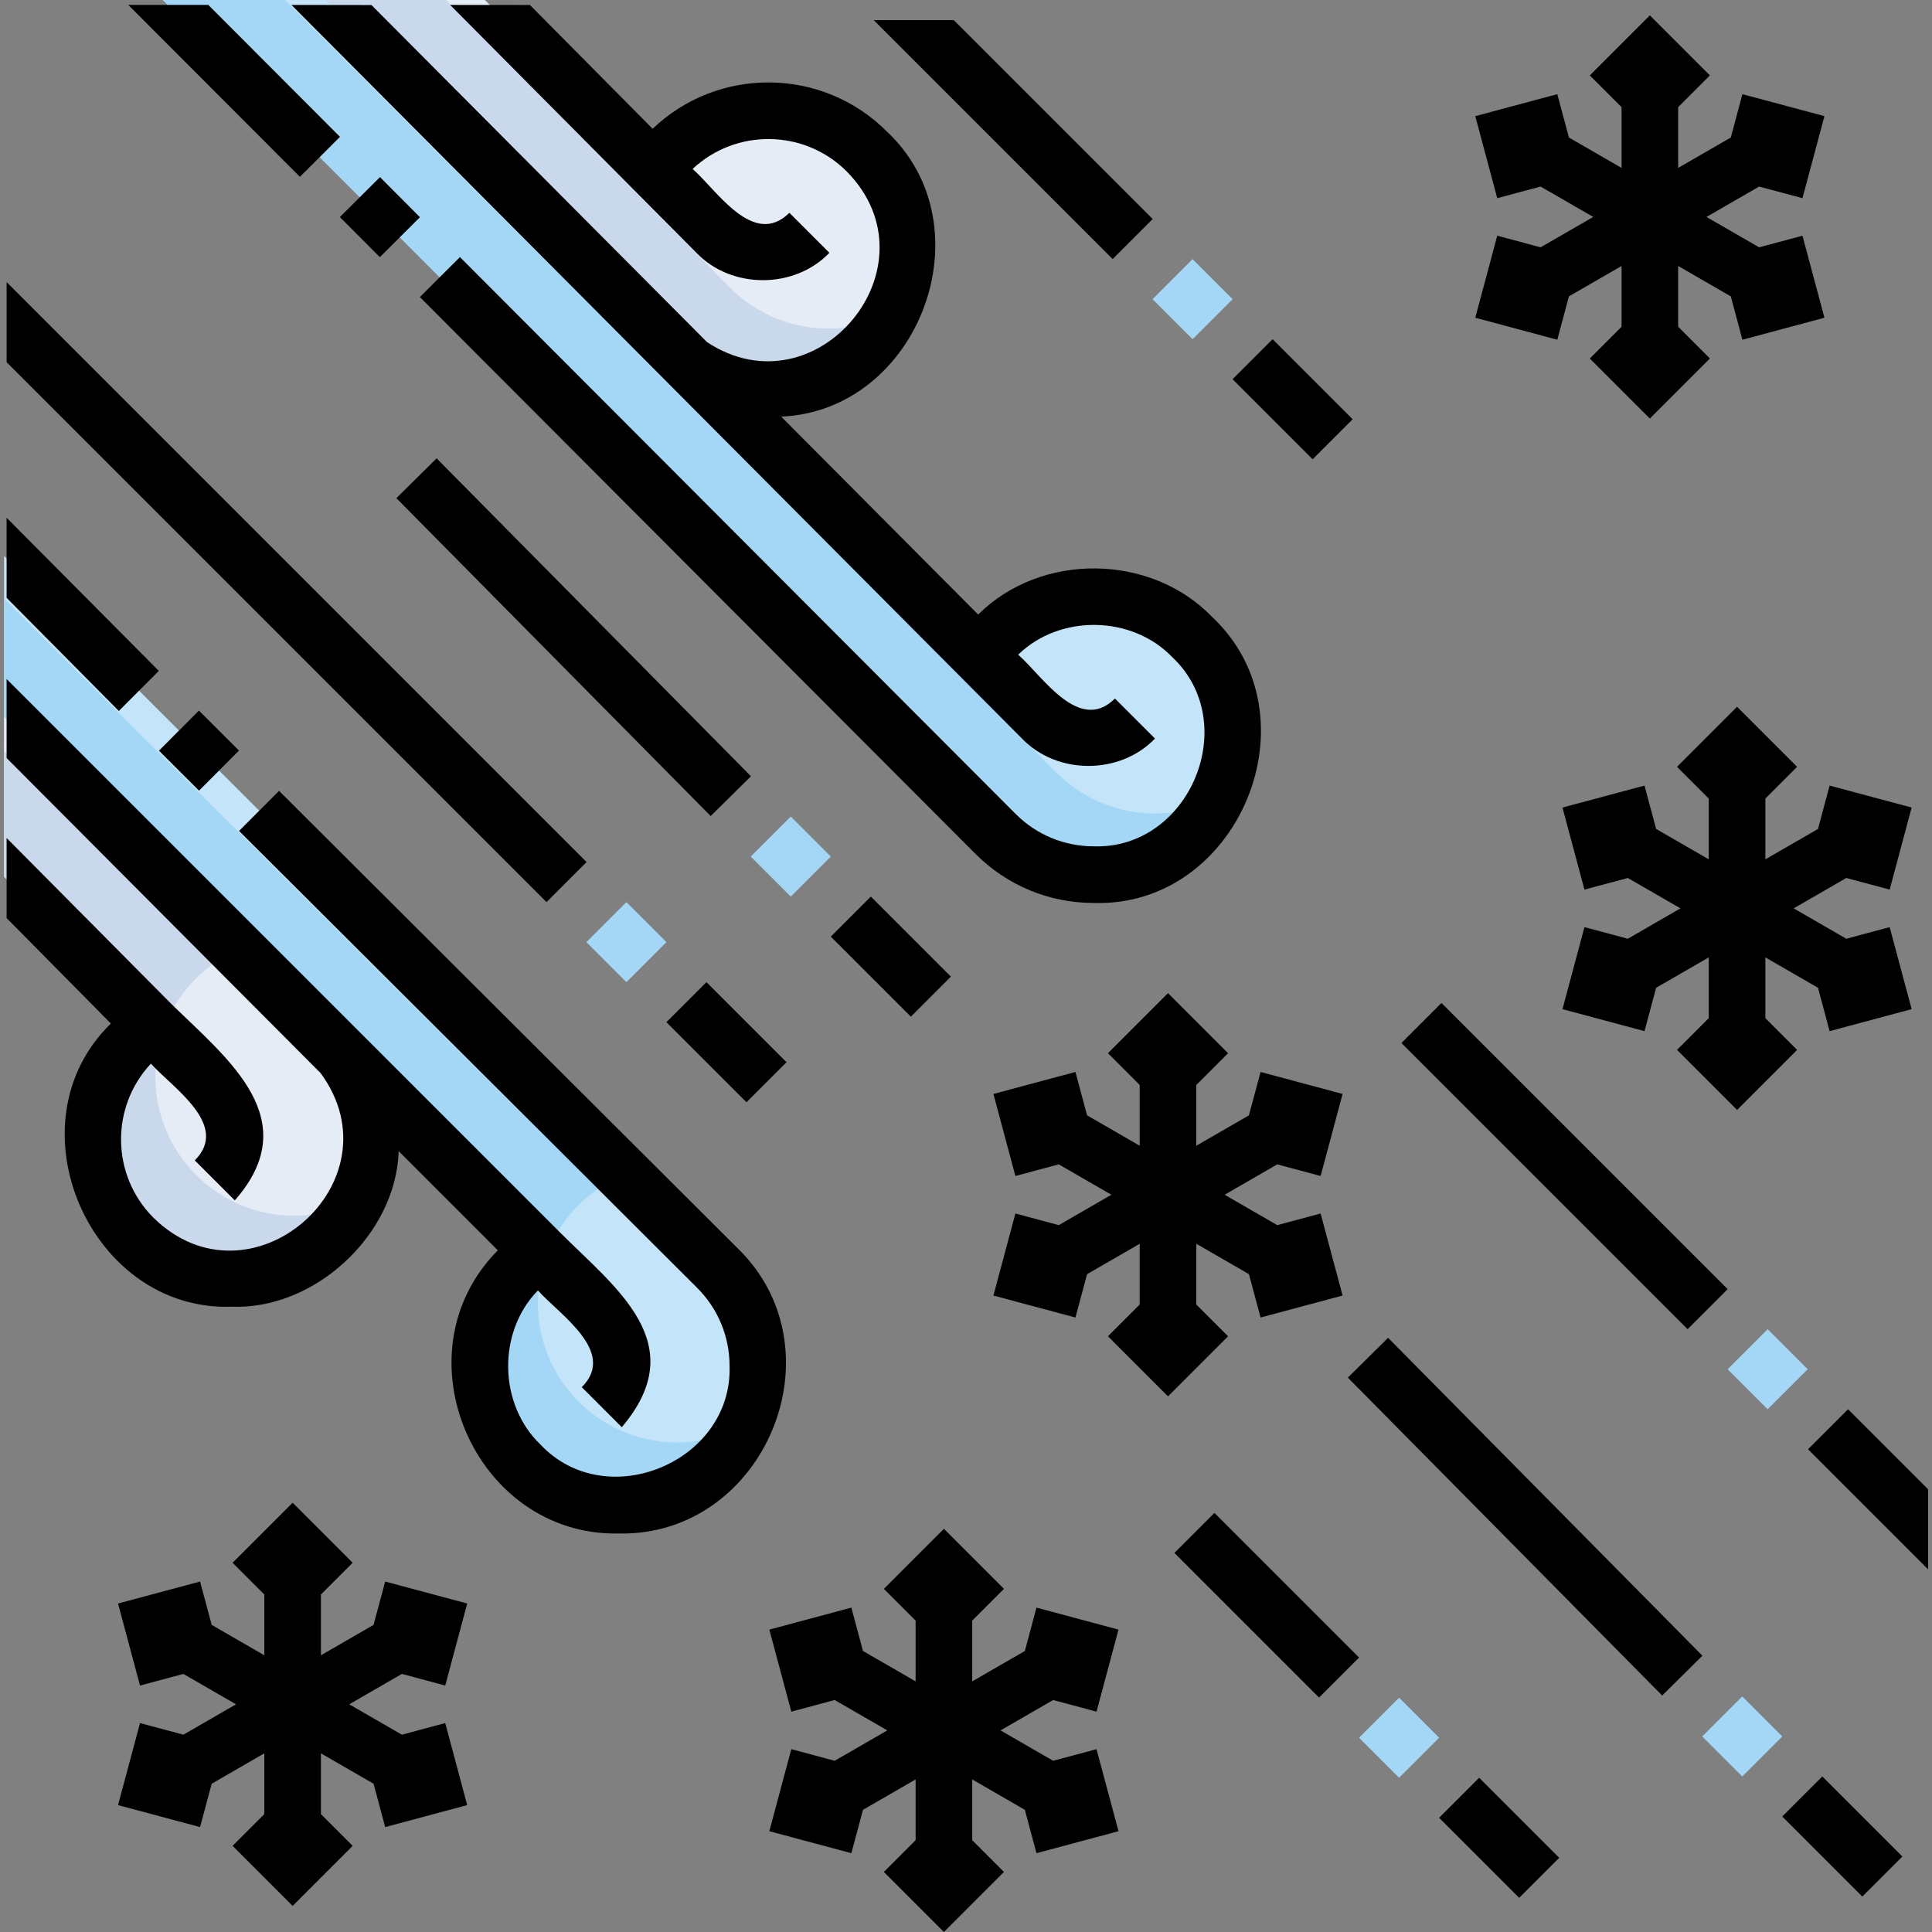
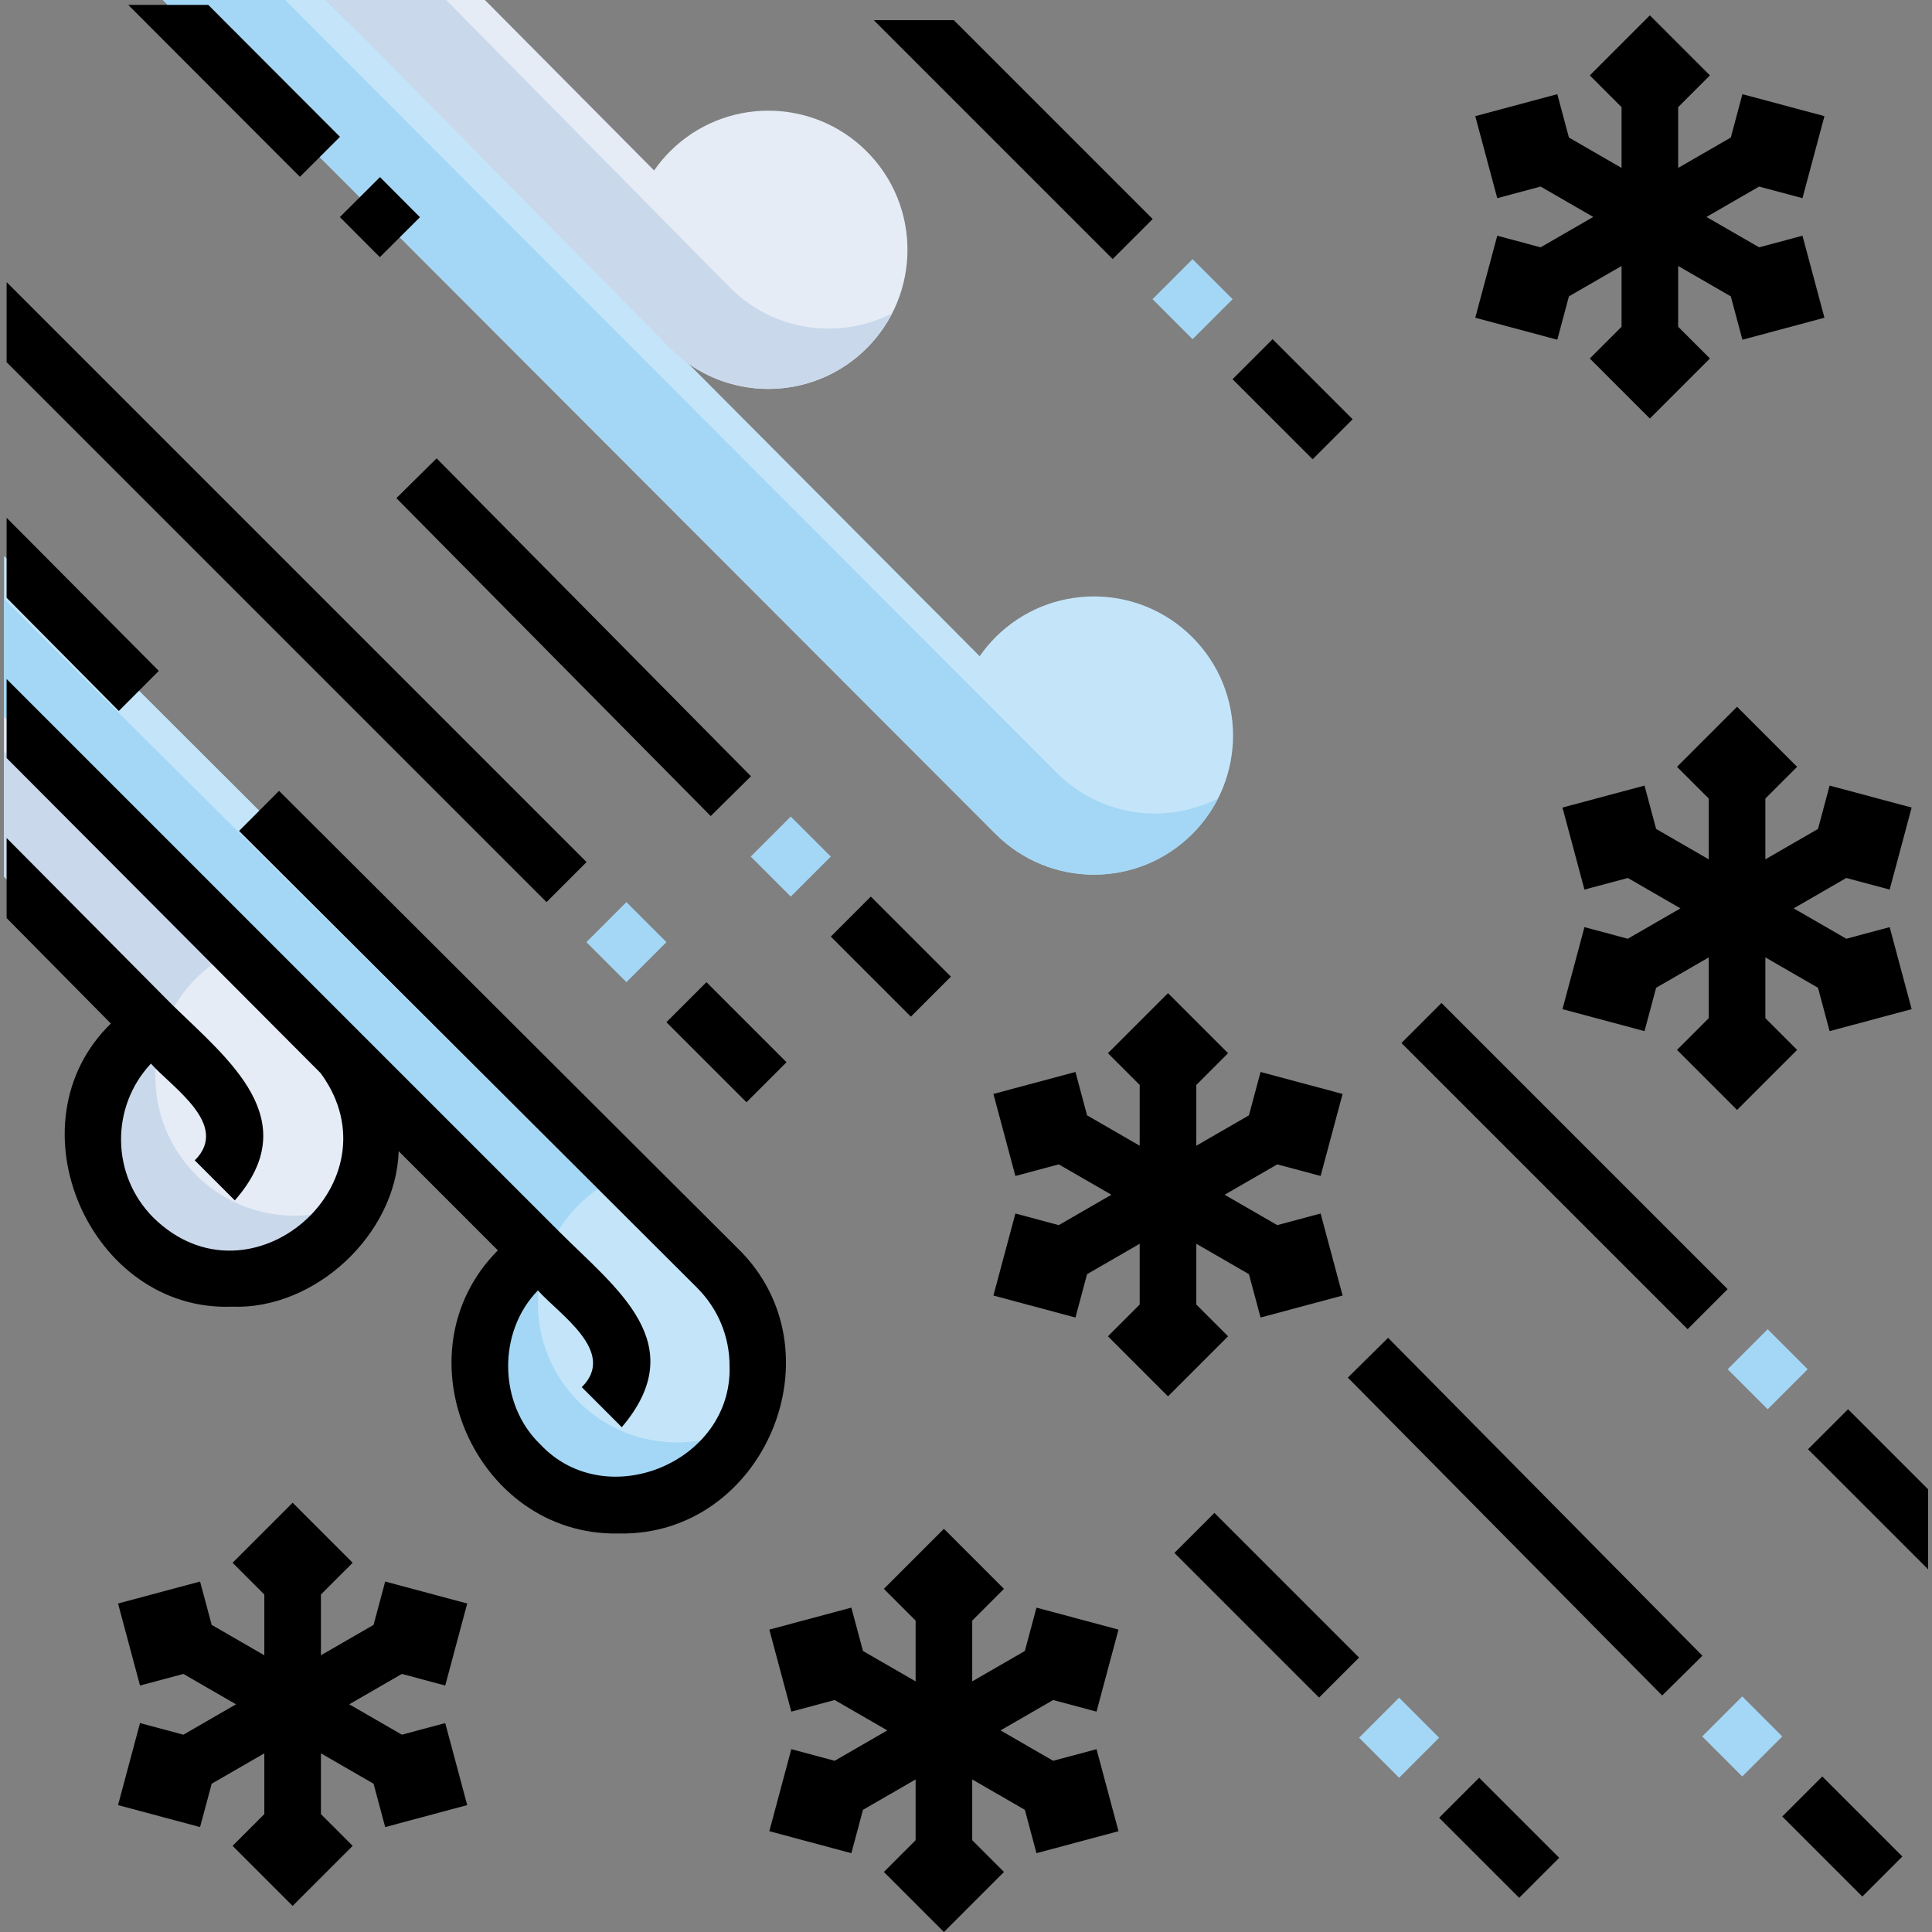
<svg xmlns="http://www.w3.org/2000/svg" id="Capa_1" enable-background="new 0 0 511.851 511.851" height="512" viewBox="0 0 511.851 511.851" width="512">
  <rect x="0" y="0" width="511.851" height="511.851" fill="#808080" stroke="none" />
  <g>
    <g>
      <g>
        <g>
          <path d="m229.626 40.116c-14.394-14.394-37.731-14.394-52.125 0-1.58 1.58-2.976 3.272-4.209 5.044l-44.823-45.16-41.999.001 91.031 92.239c14.394 14.394 37.731 14.394 52.125 0 14.394-14.393 14.394-37.73 0-52.124z" fill="#e5ecf5" />
        </g>
        <g>
          <path d="m189.993 335.875-188.906-188.586-.032 42.52 141.857 141.857c-1.772 1.233-3.464 2.629-5.044 4.208-14.394 14.394-14.394 37.731 0 52.125s37.731 14.394 52.125 0c14.393-14.393 14.393-37.73 0-52.124z" fill="#c4e5f9" />
        </g>
        <g>
          <path d="m153.31 371.35c-14.394-14.394-14.394-37.73 0-52.125 1.58-1.58 3.272-2.976 5.044-4.208l-157.267-156.34-.032 31.133 141.857 141.857c-1.772 1.233-3.464 2.629-5.044 4.208-14.394 14.394-14.394 37.731 0 52.125s37.731 14.394 52.125 0c3.151-3.152 5.613-6.732 7.384-10.553-14.038 7.868-32.127 5.842-44.067-6.097z" fill="#a4d7f5" />
        </g>
        <g>
          <path d="m315.883 168.806c-14.394-14.394-37.731-14.394-52.125 0-1.58 1.58-2.976 3.272-4.209 5.044l-173.079-173.849-43.323-.001 220.611 220.93c14.394 14.394 37.731 14.394 52.125 0s14.393-37.73 0-52.124z" fill="#c4e5f9" />
        </g>
        <g>
          <path d="m279.957 204.731-204.434-204.73-32.376-.001 220.611 220.93c14.394 14.394 37.731 14.394 52.125 0 2.829-2.829 5.093-6.006 6.81-9.39-13.835 7.02-31.171 4.756-42.736-6.809z" fill="#a4d7f5" />
        </g>
        <g>
          <path d="m193.475 76.267-75.267-76.267-31.738.001 91.031 92.239c14.394 14.394 37.731 14.394 52.125 0 2.787-2.787 5.027-5.911 6.735-9.239-13.859 7.114-31.279 4.873-42.886-6.734z" fill="#cad8eb" />
        </g>
        <g>
          <path d="m308.493 71.739h15v15.001h-15z" fill="#a4d7f5" transform="matrix(.707 -.707 .707 .707 36.522 246.65)" />
        </g>
        <g>
          <path d="m363.257 452.889h15v15.001h-15z" fill="#a4d7f5" transform="matrix(.707 -.707 .707 .707 -216.952 397.01)" />
        </g>
        <g>
          <path d="m460.9 355.246h15v15.001h-15z" fill="#a4d7f5" transform="matrix(.707 -.707 .707 .707 -119.309 437.455)" />
        </g>
        <g>
          <path d="m202.049 219.429h14.999v15.001h-14.999z" fill="#a4d7f5" transform="matrix(.707 -.707 .707 .707 -99.088 214.647)" />
        </g>
        <g>
          <path d="m454.175 452.543h15v15.001h-15z" fill="#a4d7f5" transform="matrix(.707 -.707 .707 .707 -190.078 461.197)" />
        </g>
        <g>
          <path d="m87.47 275.786-86.415-85.976-.031 42.402 39.366 39.366c-1.772 1.233-3.464 2.629-5.044 4.209-14.394 14.394-14.394 37.731 0 52.125s37.731 14.394 52.125 0 14.393-37.732-.001-52.126z" fill="#e5ecf5" />
        </g>
        <g>
          <path d="m51.963 311.293c-14.394-14.394-14.394-37.731 0-52.125 1.58-1.58 3.272-2.976 5.044-4.209l-55.952-56.017-.031 33.269 39.366 39.366c-1.772 1.233-3.464 2.629-5.044 4.209-14.394 14.394-14.394 37.731 0 52.125s37.731 14.394 52.125 0c2.906-2.906 5.215-6.181 6.948-9.669-13.788 6.848-30.968 4.539-42.456-6.949z" fill="#cad8eb" />
        </g>
        <g>
          <path d="m158.502 242.102h14.999v15.001h-14.999z" fill="#a4d7f5" transform="matrix(.707 -.707 .707 .707 -127.876 190.495)" />
        </g>
      </g>
    </g>
    <g>
-       <path d="m270.762 195.668c9.273 9.666 25.96 9.666 35.234 0l-10.607-10.606c-9.535 9.457-19.286-6.062-25.634-11.614 11.018-10.765 30.145-10.47 40.825.66 18.555 17.463 4.629 50.887-20.76 50.116-7.841 0-15.213-3.053-20.753-8.592l-147.209-147.526-10.617 10.595 147.213 147.533c8.378 8.378 19.518 12.992 31.366 12.992 38.348 1.152 59.415-49.331 31.364-75.724-16.256-16.94-45.423-17.249-62.031-.683l-52.197-52.445c36.467-1.534 54.998-50.266 27.972-75.562-17.058-17.059-44.672-17.293-62.021-.694l-32.511-32.798-21.138-.018 65.248 65.676c9.275 9.665 25.96 9.665 35.234 0l-10.607-10.606c-9.535 9.458-19.285-6.063-25.633-11.614 11.496-10.774 29.607-10.558 40.824.66 24.676 25.039-7.99 64.372-37.014 45.214.001.001-88.896-89.297-88.896-89.297l-21.199-.032z" />
      <path d="m90.072 36.251-34.889-34.948h-21.196l45.47 45.545z" />
      <path d="m93.157 49.976h15v15h-15z" transform="matrix(.708 -.706 .706 .708 -11.191 87.897)" />
      <path d="m335.01 90.756h15v30h-15z" transform="matrix(.707 -.707 .707 .707 25.531 273.152)" />
      <path d="m305.387 58.026-52.688-52.688h-21.213l63.293 63.295z" />
      <path d="m389.773 471.906h15v30h-15z" transform="matrix(.707 -.707 .707 .707 -227.935 423.519)" />
      <path d="m328.182 398.213h15v54.204h-15z" transform="matrix(.707 -.707 .707 .707 -202.421 361.911)" />
      <path d="m510.827 394.566-21.214-21.213-10.607 10.606 31.821 31.821z" />
      <path d="m407.076 255.303h15v107.237h-15z" transform="matrix(.707 -.707 .707 .707 -97.014 383.631)" />
      <path d="m228.565 238.446h15v30h-15z" transform="matrix(.707 -.707 .707 .707 -110.071 241.152)" />
      <path d="m144.509 109.66h15v118.458h-15z" transform="matrix(.711 -.703 .703 .711 -74.825 155.599)" />
      <path d="m480.691 471.56h15v30h-15z" transform="matrix(.707 -.707 .707 .707 -201.062 487.706)" />
      <path d="m396.635 342.774h15v118.457h-15z" transform="matrix(.711 -.703 .703 .711 -165.89 400.099)" />
      <path d="m42.076 177.742-40.325-40.568v21.199l29.73 29.985z" />
      <path d="m195.288 330.565-121.359-121.041-10.592 10.62 121.353 121.034c5.545 5.545 8.599 12.917 8.599 20.759.762 25.38-32.65 39.324-50.117 20.758-11.128-10.681-11.426-29.803-.66-40.824 5.519 6.248 21.094 16.266 11.615 25.634l10.605 10.607c18.816-22.165-1.521-36.736-16.515-51.75-32.8-32.816-146.466-146.464-146.466-146.464v20.926l83.195 83.483c21.179 28.835-18.541 63.549-44.297 38.3-11.219-11.219-11.433-29.331-.66-40.823 5.535 6.268 21.076 16.24 11.613 25.634l10.607 10.606c18.752-21.349-1.584-37.193-16.516-51.75l-43.942-44.262v21.214l27.621 27.941c-27.301 26.559-5.51 76.397 32.038 75.018 21.997.868 43.527-19.102 44.211-41.203l26.274 26.274c-27.152 27.341-6.079 75.816 32.037 75.018 38.574.781 59.433-48.617 31.356-75.709z" />
-       <path d="m45.205 191.443h15v15h-15z" transform="matrix(.706 -.708 .708 .706 -125.346 95.726)" />
      <path d="m185.018 261.119h15v30.001h-15z" transform="matrix(.707 -.707 .707 .707 -138.859 217.008)" />
      <path d="m155.396 228.389-153.645-153.645v21.214l143.037 143.038z" />
      <path d="m316.943 345.618v-16.1l13.943 8.05 3.079 11.489 21.732-5.824-5.823-21.733-11.488 3.078-13.943-8.05 13.943-8.05 11.488 3.078 5.823-21.733-21.732-5.823-3.079 11.487-13.943 8.051v-16.101l8.411-8.409-15.911-15.91-15.91 15.91 8.41 8.409v16.101l-13.942-8.051-3.079-11.487-21.733 5.823 5.824 21.733 11.488-3.078 13.943 8.05-13.943 8.05-11.488-3.078-5.824 21.733 21.733 5.824 3.079-11.489 13.942-8.05v16.1l-8.41 8.41 15.91 15.91 15.911-15.91z" />
      <path d="m106.469 443.478 11.488 3.078 5.823-21.733-21.732-5.823-3.079 11.487-13.943 8.05v-16.1l8.411-8.409-15.911-15.91-15.91 15.91 8.41 8.409v16.101l-13.942-8.05-3.079-11.488-21.733 5.823 5.824 21.734 11.487-3.079 13.943 8.05-13.943 8.05-11.487-3.079-5.824 21.734 21.733 5.824 3.079-11.489 13.942-8.05v16.1l-8.41 8.41 15.91 15.91 15.911-15.91-8.411-8.41v-16.1l13.943 8.05 3.079 11.489 21.732-5.824-5.823-21.733-11.488 3.078-13.943-8.05z" />
      <path d="m408.159 65.525-11.487-3.078-5.824 21.733 21.733 5.824 3.079-11.489 13.943-8.049v16.1l-8.411 8.41 15.911 15.909 15.91-15.909-8.41-8.41v-16.1l13.942 8.05 3.079 11.488 21.732-5.824-5.823-21.733-11.488 3.078-13.943-8.049 13.943-8.05 11.488 3.077 5.823-21.732-21.732-5.824-3.079 11.488-13.942 8.05v-16.1l8.41-8.409-15.91-15.91-15.911 15.91 8.411 8.409v16.101l-13.943-8.05-3.079-11.489-21.733 5.824 5.824 21.733 11.487-3.079 13.943 8.051z" />
      <path d="m467.703 227.665v-16.099l8.41-8.411-15.91-15.909-15.91 15.909 8.41 8.41v16.1l-13.941-8.049-3.079-11.49-21.734 5.824 5.823 21.734 11.489-3.079 13.943 8.05-13.943 8.05-11.489-3.078-5.823 21.734 21.735 5.823 3.077-11.488 13.942-8.05v16.1l-8.41 8.409 15.91 15.91 15.91-15.909-8.41-8.412v-16.099l13.943 8.05 3.079 11.489 21.733-5.824-5.824-21.734-11.488 3.079-13.942-8.05 13.942-8.05 11.488 3.079 5.824-21.734-21.734-5.823-3.077 11.488z" />
      <path d="m279.017 450.391 11.489 3.078 5.823-21.733-21.732-5.824-3.079 11.488-13.943 8.05v-16.1l8.41-8.409-15.91-15.911-15.91 15.911 8.41 8.409v16.1l-13.943-8.049-3.078-11.489-21.734 5.824 5.825 21.733 11.487-3.078 13.943 8.049-13.944 8.051-11.486-3.079-5.825 21.734 21.734 5.823 3.079-11.489 13.942-8.05v16.101l-8.41 8.409 15.91 15.911 15.91-15.911-8.41-8.409v-16.1l13.943 8.05 3.079 11.488 21.732-5.823-5.823-21.733-11.488 3.078-13.943-8.051z" />
    </g>
  </g>
</svg>